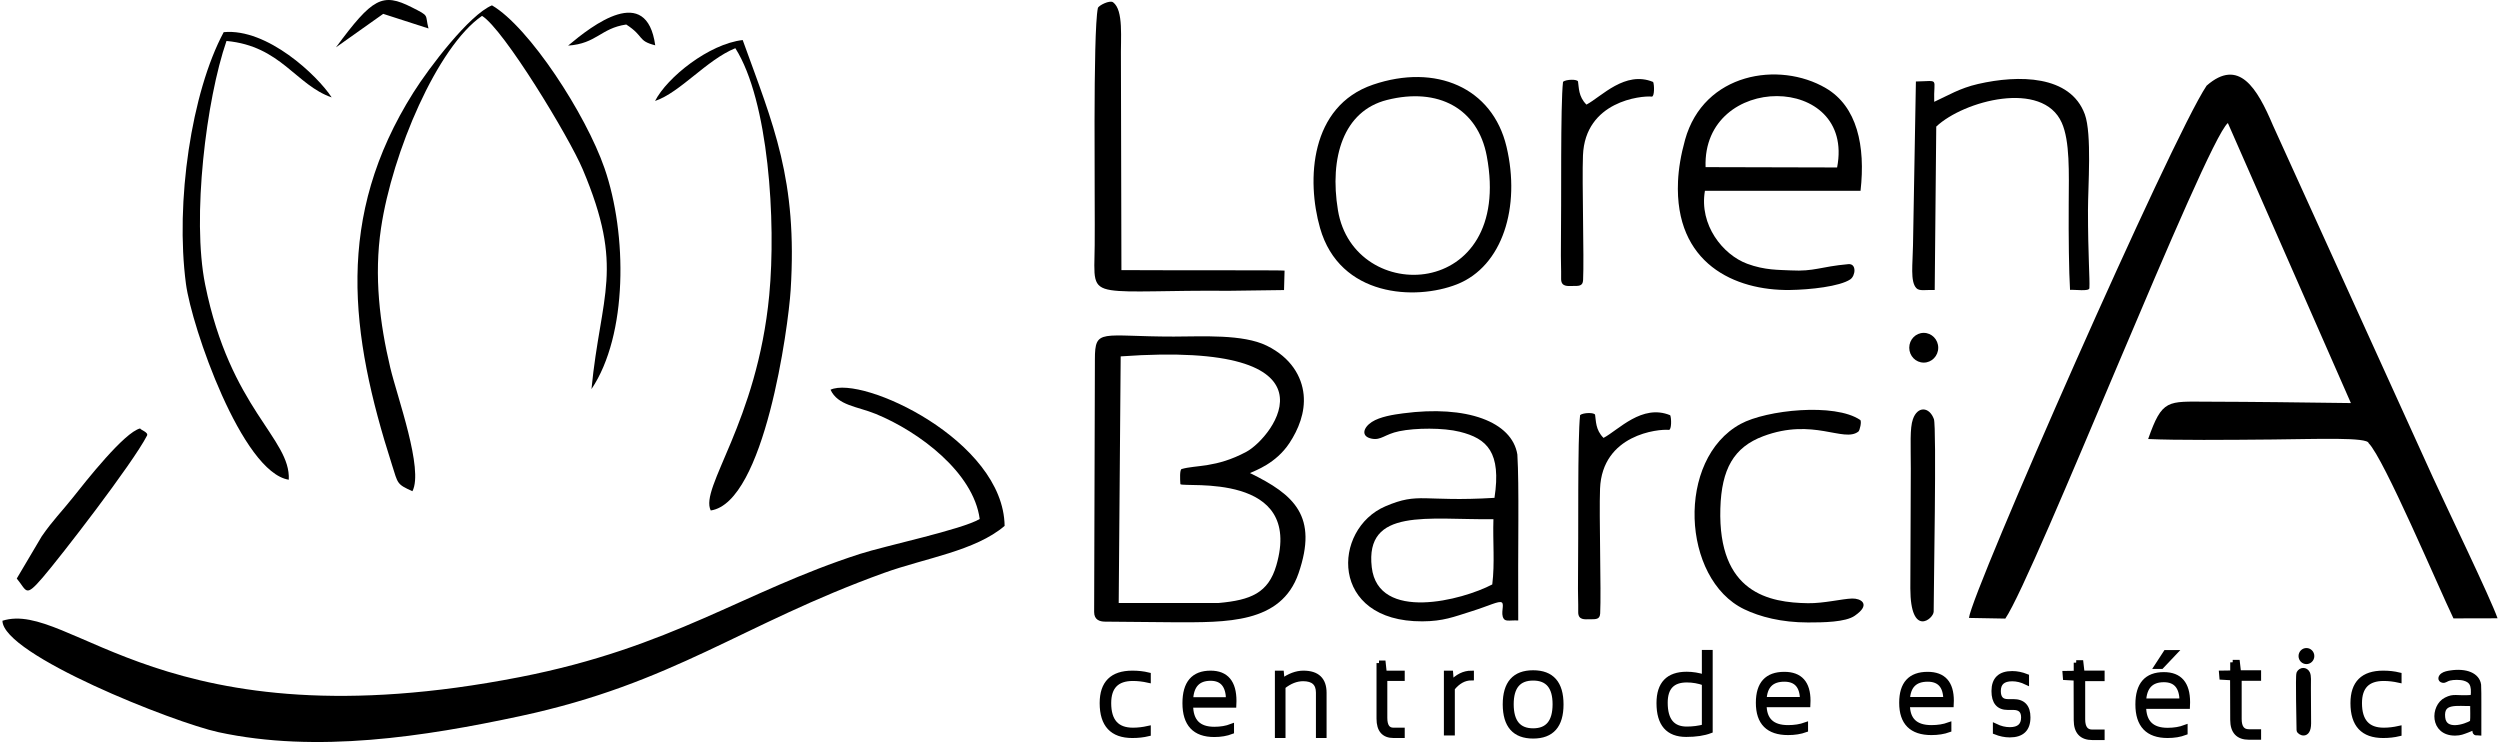
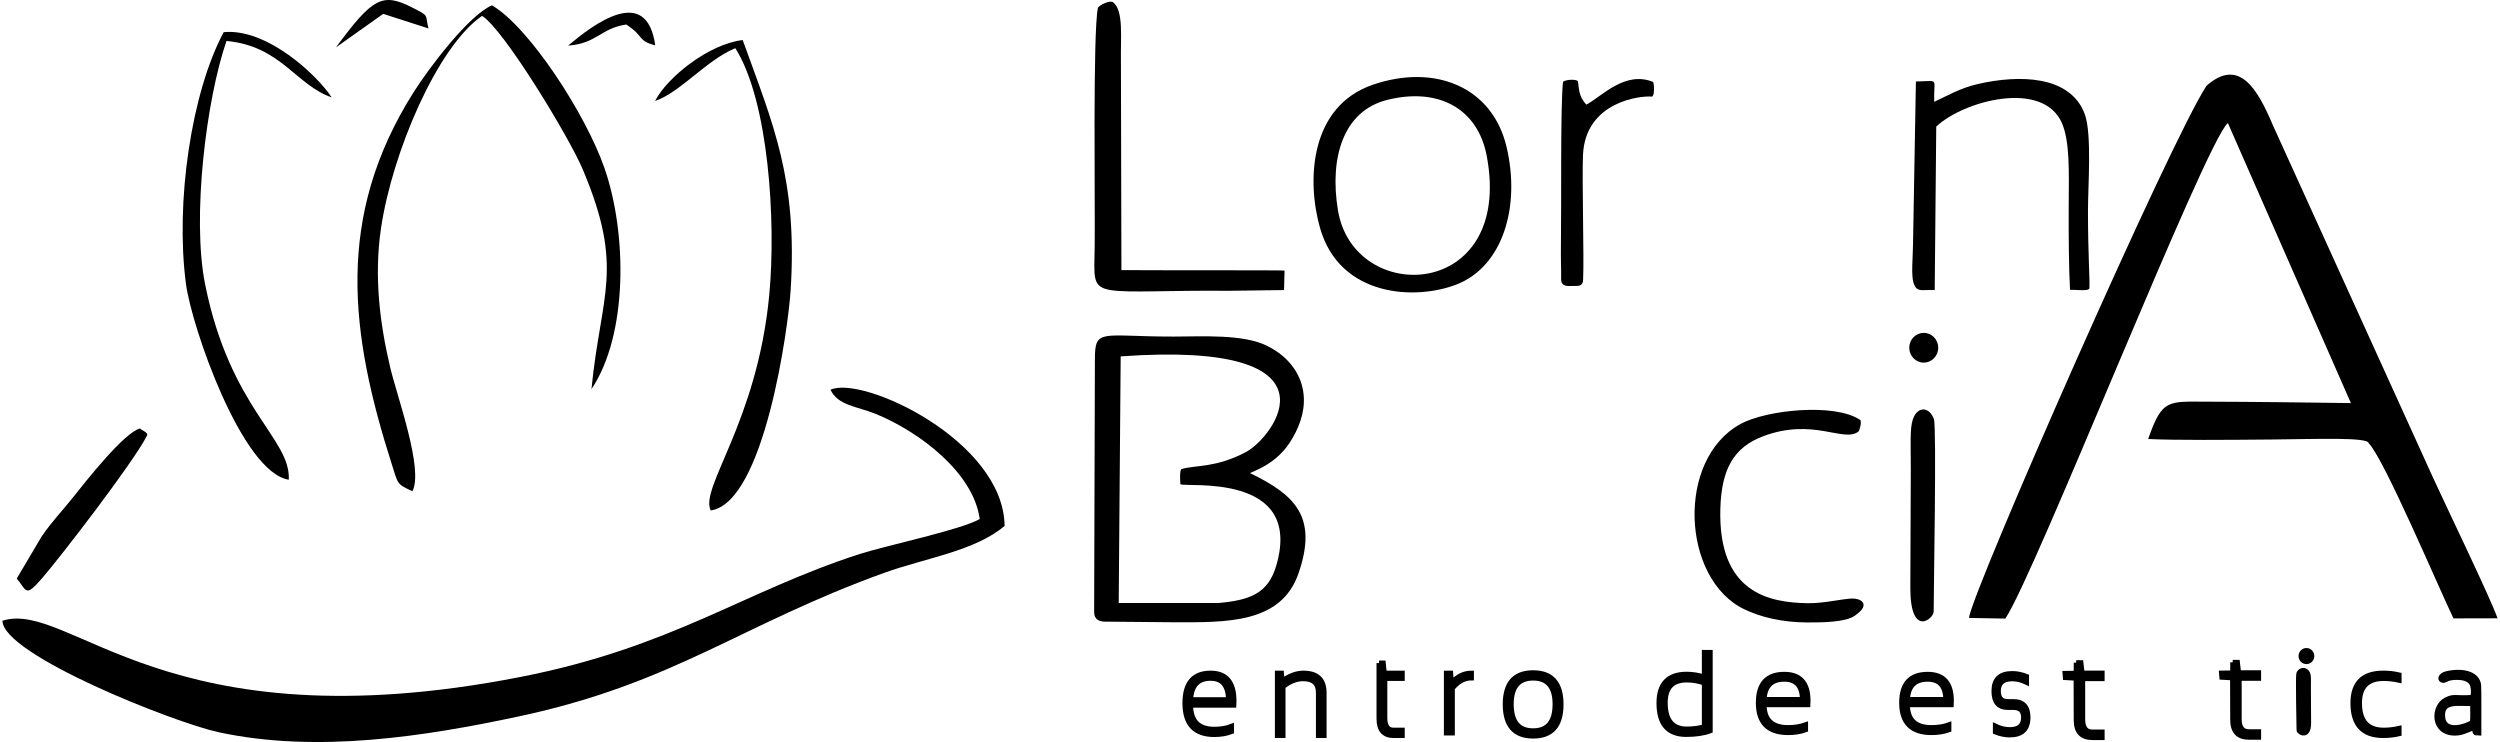
<svg xmlns="http://www.w3.org/2000/svg" version="1.1" id="Layer_1" x="0px" y="0px" width="502px" height="149px" viewBox="0 0 502 149" enable-background="new 0 0 502 149" xml:space="preserve">
  <g id="Capa_x0020_1">
    <g id="_1929055346432">
      <path d="M395.369,124.08l7.3,0.132c5.901-8.674,40.053-95.469,44.684-99.514l24.706,56.239c-9.732-0.131-19.335-0.254-28.776-0.28    c-8.057-0.013-9.098-0.579-11.935,7.498c5.621,0.263,15.789,0.181,24.981,0.095c8.926-0.082,19.126-0.501,19.293,0.736    c3.058,3.047,13.989,28.863,17.031,35.187l8.855-0.021c-1.398-4.02-10.242-22.305-12.955-28.238l-32.135-70.717    c-3.184-7.524-6.848-13.659-13.33-7.997C436.021,27.74,395.873,118.981,395.369,124.08z" />
      <path d="M166.769,78.256c1.471,3.195,5.367,3.34,9.098,4.865c8.653,3.541,19.609,11.743,20.859,21.093    c-3.502,2.111-19.008,5.385-24.084,7.024c-23.446,7.573-37.65,18.733-68.204,24.709c-71.521,13.988-90.326-15.605-103.946-11.301    c0.059,6.832,34.429,20.442,43.385,22.379c19.725,4.266,41.379,0.879,60.492-3.212c31.017-6.642,44.396-18.403,73.149-28.774    c8.267-2.982,18.285-4.389,24.209-9.439C201.503,88.459,173.133,75.316,166.769,78.256z" />
      <path d="M237.02,97.225c0.915,0.729,24.758-2.556,19.265,16.318c-1.606,5.518-5.125,6.958-11.553,7.534l-20.096,0.005l0.396-49.52    c45.787-3.278,30.598,16.295,25.218,19.172c-6.094,3.256-10.128,2.607-12.975,3.448C236.862,94.307,236.955,96.25,237.02,97.225z     M219.855,72.167l-0.151,50.726c-0.003,1.586,1.136,1.924,2.186,1.932l13.806,0.125c10.502,0.014,21.556,0.332,25.056-9.843    c3.927-11.417-0.787-15.75-9.756-20.114c1.028-0.508,5.184-1.879,7.925-6.031c1.782-2.703,3.204-6.123,2.847-9.723    c-0.36-3.626-2.525-7.437-7.416-9.831c-4.786-2.345-12.906-1.828-18.656-1.823C221.084,67.597,219.855,65.805,219.855,72.167z" />
      <path d="M82.815,98.634c2.275-4.376-3.035-18.861-4.449-24.806c-2.108-8.874-3.289-18.373-1.859-28.008    C78.77,30.602,87.813,9.375,96.793,3.186c4.333,2.659,17.452,24.269,20.222,30.823c8.467,20.034,3.615,24.976,1.753,44.12    c7.306-10.871,7.2-31.105,2.625-44.331C117.634,22.929,106.248,5.42,98.788,1.075c-4.518,1.862-12.574,12.422-15.775,17.501    c-15.775,25.03-12.744,48.392-4.299,74.776C79.922,97.127,79.634,97.212,82.815,98.634z" />
-       <path d="M342.48,33.56c-0.661-19.075,30.101-18.977,26.411,0.067L342.48,33.56z M371.144,53.041    c-5.683,0.509-6.786,1.507-11.556,1.255c-2.343-0.124-5.182-0.008-8.756-1.335c-4.875-1.808-9.671-7.789-8.482-14.654    l31.247,0.008c1.014-9.028-0.684-16.94-6.976-20.623c-9.36-5.48-24.509-3.094-28.26,10.375c-0.852,3.055-1.304,5.842-1.415,8.36    c-0.737,16.549,11.477,21.944,22.428,21.803c4.13-0.054,10.039-0.715,12.155-2.126C372.592,55.396,372.854,52.886,371.144,53.041z    " />
-       <path d="M299.648,117.354c-5.984,3.158-22.906,7.599-24.197-3.436c-1.411-12.064,11.31-9.506,24.429-9.66    C299.733,108.796,300.178,113.07,299.648,117.354z M275.449,88.086c1.902,0.367,2.576-0.887,5.502-1.494    c3.276-0.684,8.883-0.717,12.163,0.104c5.506,1.365,8.378,4.109,6.977,13.271c-14.431,0.869-15.1-1.214-21.901,1.697    c-10.732,4.593-11.293,23.199,7.416,23.102c4.197-0.021,6.252-0.88,9.846-2.009c3.585-1.126,5.483-2.146,6.09-1.795    c0.63,0.368-0.309,2.238,0.406,3.276c0.304,0.444,0.895,0.392,1.73,0.353c0.35-0.014,0.746-0.025,1.181,0.002    c-0.085-15.328,0.213-26.865-0.175-33.328c-1.063-6.582-10.137-9.971-22.973-8.264c-1.87,0.242-4.619,0.666-6.254,1.732    C273.721,85.864,273.215,87.656,275.449,88.086z" />
      <path d="M268.658,42.215c-1.746-10.623,1.118-19.936,9.838-22.14c10.324-2.607,18.257,1.71,20.047,11.257    C303.986,60.346,271.836,61.544,268.658,42.215z M275.719,16.995c-12.713,4.317-13.389,19.198-10.653,28.792    c3.955,13.87,19.167,14.58,27.476,11.309c9.2-3.621,12.839-15.573,9.962-27.653C299.672,17.552,288.272,12.729,275.719,16.995z" />
      <path d="M388.49,58.229l0.309-32.811c5.521-5.21,21.354-9.422,25.205-0.769c1.646,3.698,1.433,9.916,1.394,16.274    c-0.041,6.709,0.041,13.569,0.265,17.28c0.985-0.069,3.845,0.357,3.886-0.334c0.113-1.926-0.283-6.49-0.283-15.655    c0-4.775,0.808-15.287-0.632-19.257c-2.894-7.91-13.303-7.961-21.436-6.094c-3.69,0.846-6.03,2.312-8.807,3.584    c-0.168-4.945,1.233-4.168-3.678-4.083l-0.581,32.875c-0.054,3.777-0.581,7.259,0.653,8.602    C385.404,58.515,386.598,58.168,388.49,58.229z" />
      <path d="M131.535,20.278c5.05-1.703,10.355-8.257,16.12-10.6c6.681,10.522,8.216,34.814,6.809,49.592    c-2.433,25.521-14.05,38.694-11.746,43.235c10.792-1.596,15.58-36.863,16.043-44.215c1.407-22.248-3.436-33.125-9.627-50.248    C142.384,8.81,133.965,15.516,131.535,20.278z" />
      <path d="M225.181,54.239l-0.098-42.138c-0.08-4.569,0.565-10.008-1.566-11.633c-0.664-0.509-2.919,0.627-3.063,1.145    c-1.031,5.014-0.54,39.376-0.64,47.638c-0.077,6.449-0.65,8.391,3.255,9.008c3.682,0.581,11.461,0.018,23.654,0.134l11.111-0.149    l0.108-3.906C257.945,54.231,234.839,54.303,225.181,54.239z" />
      <path d="M57.985,96.327c0.429-8.306-11.741-14.155-16.792-39.198C38.492,43.722,41.41,19.985,45.48,8.226    c10.926,1.01,13.914,8.838,21.122,11.334C63.74,15.156,53.668,5.626,44.92,6.457c-6.49,12.088-9.746,34.161-7.583,50.528    C38.481,65.65,48.592,94.854,57.985,96.327z" />
      <path d="M363.039,121.123c-7.753-0.11-18.088-2.014-17.592-19.021c0.231-7.933,2.703-12.291,8.592-14.505    c10.074-3.793,16.182,1.355,19.131-0.943c0.285-0.222,0.702-2.094,0.354-2.33c-5.096-3.461-18.814-2.021-24.001,0.797    c-13.029,7.084-11.859,31.163,0.712,37.213c3.171,1.525,7.478,2.656,12.804,2.656c3.011,0,7.569-0.041,9.419-1.365    c0.205-0.146,0.396-0.293,0.565-0.426c2.44-1.949,0.614-3.066-1.134-3.014C369.892,120.244,366.235,121.17,363.039,121.123z" />
      <path d="M317.885,56.237c0.221-4.493-0.236-19.667-0.025-25.028c0.429-10.918,11.738-12.026,13.811-11.811    c0.571,0.06,0.535-2.391,0.278-2.941c-5.649-2.337-10.376,2.955-13.387,4.546c-1.646-1.612-1.502-3.492-1.695-4.619    c-0.09-0.522-2.401-0.473-3.011,0.039c-0.535,4.629-0.304,24.449-0.422,32.809c-0.044,3.083,0.074,4.863,0.039,6.722    c-0.034,1.703,1.375,1.468,2.271,1.468C317.008,57.422,317.823,57.499,317.885,56.237z" />
      <path d="M383.689,94.131l-0.093,24.041c0.026,9.964,4.688,6.065,4.686,4.641c-0.008-3.713,0.614-37.11,0.046-38.66    c-0.915-2.5-3.273-2.659-4.214,0.012C383.469,85.996,383.689,89.354,383.689,94.131z" />
      <path d="M8.591,115.945c3.525-4.098,18.002-22.804,20.931-28.477c0.347-0.674-1.396-1.17-1.368-1.442    c-3.168,0.741-10.918,10.599-13.528,13.891c-2.268,2.859-3.963,4.484-6.241,7.769l-5.019,8.482    C5.452,118.684,5.027,120.084,8.591,115.945z" />
      <path d="M67.463,9.506l9.486-6.724l9.093,2.934c-0.764-2.918,0.352-2.376-3.381-4.261C76.78-1.515,74.82-0.453,67.463,9.506z" />
      <path d="M114.073,9.159c5.768-0.406,6.516-3.477,11.674-4.237c3.718,2.409,2.183,3.248,5.824,4.178    C129.835-3.361,118.987,5.038,114.073,9.159z" />
      <path d="M386.279,67.551C377.49,66.332,394.765,68.729,386.279,67.551z" />
-       <path d="M321.317,123.162c0.222-4.494-0.236-19.668-0.028-25.029c0.43-10.918,11.741-12.027,13.812-11.811    c0.573,0.059,0.534-2.392,0.277-2.941c-5.649-2.338-10.375,2.957-13.387,4.549c-1.643-1.613-1.502-3.495-1.694-4.621    c-0.088-0.522-2.399-0.474-3.011,0.038c-0.535,4.629-0.304,24.452-0.42,32.809c-0.043,3.086,0.072,4.862,0.039,6.722    c-0.033,1.705,1.376,1.469,2.268,1.469C320.44,124.346,321.253,124.426,321.317,123.162z" />
      <ellipse cx="386.287" cy="69.826" rx="2.91" ry="2.986" />
-       <path stroke="#000000" stroke-miterlimit="10" d="M230.578,147.336c-0.993,0.239-2.057,0.357-3.202,0.357    c-4.042,0-6.063-2.164-6.063-6.503c0-4.017,2.021-6.024,6.063-6.024c1.145,0,2.209,0.118,3.202,0.359v1.07    c-1.067-0.236-2.096-0.357-3.088-0.357c-3.24,0-4.86,1.653-4.86,4.952c0,3.62,1.62,5.429,4.86,5.429    c0.993,0,2.021-0.119,3.088-0.357V147.336z" />
      <path stroke="#000000" stroke-miterlimit="10" d="M243.088,135.166c3.129,0,4.695,1.869,4.695,5.598    c0,0.27-0.008,0.548-0.023,0.833h-8.679c0,3.228,1.582,4.84,4.747,4.84c1.301,0,2.453-0.198,3.463-0.587v1.055    c-1.011,0.391-2.163,0.589-3.463,0.589c-3.927,0-5.894-2.101-5.894-6.303C237.935,137.174,239.652,135.166,243.088,135.166z     M239.082,140.496h7.601c-0.046-2.864-1.242-4.294-3.595-4.294C240.545,136.202,239.213,137.632,239.082,140.496z" />
      <path stroke="#000000" stroke-miterlimit="10" d="M256.498,147.693v-12.527h0.813l0.141,1.597    c1.451-1.062,2.878-1.597,4.271-1.597c2.771,0,4.155,1.316,4.155,3.952v8.575h-1.139v-8.613c0-1.859-1.023-2.793-3.07-2.793    c-1.368,0-2.71,0.529-4.037,1.589v9.817H256.498z" />
      <path stroke="#000000" stroke-miterlimit="10" d="M276.904,133.14h0.846l0.217,2.026h3.602v1.072h-3.496v7.912    c0,1.646,0.576,2.469,1.735,2.469h1.761v1.074h-1.738c-1.951,0-2.926-1.123-2.926-3.376V133.14z" />
      <path stroke="#000000" stroke-miterlimit="10" d="M290.433,147.177v-12.011h0.858l0.146,1.992    c1.203-1.326,2.546-1.992,4.025-1.992v0.961c-1.434,0-2.711,0.7-3.832,2.094v8.956H290.433z" />
      <path stroke="#000000" stroke-miterlimit="10" d="M303.451,141.401c0,3.562,1.469,5.344,4.405,5.344    c2.934,0,4.402-1.782,4.402-5.344c0-3.495-1.469-5.243-4.402-5.243C304.92,136.158,303.451,137.906,303.451,141.401z     M302.248,141.45c0-4.243,1.872-6.361,5.608-6.361c3.733,0,5.601,2.118,5.601,6.361c0,4.235-1.867,6.352-5.601,6.352    C304.136,147.802,302.264,145.686,302.248,141.45z" />
      <path stroke="#000000" stroke-miterlimit="10" d="M342.233,137.156c-1.134-0.414-2.312-0.619-3.53-0.619    c-2.886,0-4.328,1.52-4.328,4.571c0,3.521,1.442,5.286,4.328,5.286c1.219,0,2.396-0.154,3.53-0.452V137.156z M343.408,146.748    c-1.272,0.482-2.88,0.727-4.818,0.727c-3.644,0-5.467-2.096-5.467-6.289c0-3.867,1.859-5.801,5.567-5.801    c1.162,0,2.348,0.192,3.543,0.573v-4.952h1.175V146.748z" />
      <path stroke="#000000" stroke-miterlimit="10" d="M358.294,135.404c3.174,0,4.758,1.772,4.758,5.313    c0,0.256-0.008,0.518-0.023,0.793h-8.794c0,3.06,1.604,4.59,4.811,4.59c1.317,0,2.484-0.188,3.511-0.556v1.001    c-1.026,0.372-2.193,0.558-3.511,0.558c-3.978,0-5.971-1.993-5.971-5.981C353.074,137.311,354.815,135.404,358.294,135.404z     M354.234,140.463h7.701c-0.044-2.721-1.255-4.078-3.642-4.078C355.718,136.385,354.365,137.742,354.234,140.463z" />
-       <path stroke="#000000" stroke-miterlimit="10" d="M434.508,135.461c3.176,0,4.763,1.854,4.763,5.555    c0,0.268-0.008,0.54-0.023,0.828h-8.802c0,3.199,1.607,4.799,4.813,4.799c1.319,0,2.489-0.195,3.513-0.582v1.047    c-1.023,0.389-2.193,0.584-3.513,0.584c-3.98,0-5.973-2.083-5.973-6.254C429.286,137.455,431.026,135.461,434.508,135.461z     M430.445,140.751h7.709c-0.046-2.845-1.26-4.264-3.646-4.264C431.932,136.487,430.579,137.906,430.445,140.751z M434.896,131.033    h1.754l-2.639,2.787h-0.928L434.896,131.033z" />
      <path stroke="#000000" stroke-miterlimit="10" d="M400.671,146.981v-1.173c0.982,0.471,1.941,0.705,2.888,0.705    c1.849,0,2.777-0.82,2.777-2.464c0-1.329-0.687-1.995-2.057-1.995h-1.124c-1.844,0-2.767-1.096-2.767-3.286    c0-2.348,1.221-3.521,3.664-3.521c0.941,0,1.897,0.195,2.877,0.584v1.175c-0.979-0.47-1.936-0.704-2.877-0.704    c-1.859,0-2.785,0.825-2.785,2.466c0,1.406,0.63,2.11,1.888,2.11h1.124c1.959,0,2.937,1.061,2.937,3.171    c0,2.349-1.22,3.521-3.657,3.521C402.612,147.57,401.653,147.375,400.671,146.981z" />
      <path stroke="#000000" stroke-miterlimit="10" d="M496.464,145.066c-1.477,0.914-5.652,2.197-5.971-0.993    c-0.35-3.489,2.79-2.751,6.027-2.795C496.484,142.592,496.595,143.826,496.464,145.066z M490.493,136.601    c0.468,0.105,0.635-0.257,1.354-0.432c0.811-0.198,2.193-0.208,3.004,0.03c1.357,0.394,2.067,1.188,1.72,3.837    c-3.559,0.252-3.726-0.35-5.402,0.491c-2.648,1.329-2.787,6.711,1.828,6.684c1.036-0.008,1.543-0.256,2.431-0.582    c0.884-0.326,1.353-0.619,1.501-0.52c0.157,0.105-0.074,0.648,0.101,0.947c0.077,0.131,0.222,0.112,0.427,0.102    c0.088-0.002,0.186-0.007,0.293,0.004c-0.022-4.437,0.052-7.771-0.043-9.641c-0.263-1.906-2.502-2.885-5.668-2.392    c-0.463,0.069-1.142,0.192-1.545,0.501C490.066,135.958,489.94,136.477,490.493,136.601z" />
      <path stroke="#000000" stroke-miterlimit="10" d="M463.531,138.141l0.039,7.1c-0.013,2.941-1.924,1.793-1.924,1.371    c0.006-1.098-0.252-10.959-0.018-11.42c0.375-0.735,1.342-0.784,1.728,0.006C463.622,135.736,463.531,136.729,463.531,138.141z" />
      <ellipse stroke="#000000" stroke-miterlimit="10" cx="463.131" cy="131.738" rx="1.085" ry="1.113" />
      <path stroke="#000000" stroke-miterlimit="10" d="M387.076,135.404c3.173,0,4.757,1.772,4.757,5.313    c0,0.256-0.005,0.518-0.021,0.793h-8.797c0,3.06,1.604,4.59,4.812,4.59c1.319,0,2.486-0.188,3.51-0.556v1.001    c-1.023,0.372-2.19,0.558-3.51,0.558c-3.979,0-5.971-1.993-5.971-5.981C381.856,137.311,383.597,135.404,387.076,135.404z     M383.016,140.463h7.704c-0.044-2.721-1.257-4.078-3.644-4.078C384.5,136.385,383.147,137.742,383.016,140.463z" />
      <path stroke="#000000" stroke-miterlimit="10" d="M416.902,133.067h0.945l0.239,2.096h4.02v1.106h-3.901v8.177    c0,1.696,0.644,2.551,1.937,2.551h1.965v1.11h-1.937c-2.175,0-3.261-1.162-3.268-3.489l-0.023-8.438l-2.155-0.121l-0.066-0.836    l2.245-0.031V133.067z" />
      <path stroke="#000000" stroke-miterlimit="10" d="M448.327,132.998h0.943l0.239,2.096h4.02v1.108h-3.901v8.177    c0,1.697,0.643,2.551,1.937,2.551h1.965v1.111h-1.937c-2.173,0-3.261-1.162-3.266-3.49l-0.026-8.438l-2.151-0.124l-0.07-0.832    l2.248-0.034V132.998z" />
      <path stroke="#000000" stroke-miterlimit="10" d="M481.734,147.336c-0.992,0.239-2.057,0.357-3.201,0.357    c-4.04,0-6.063-2.164-6.063-6.503c0-4.017,2.023-6.024,6.063-6.024c1.145,0,2.209,0.118,3.201,0.359v1.07    c-1.064-0.236-2.096-0.357-3.088-0.357c-3.24,0-4.86,1.653-4.86,4.952c0,3.62,1.62,5.429,4.86,5.429    c0.992,0,2.023-0.119,3.088-0.357V147.336z" />
    </g>
  </g>
</svg>